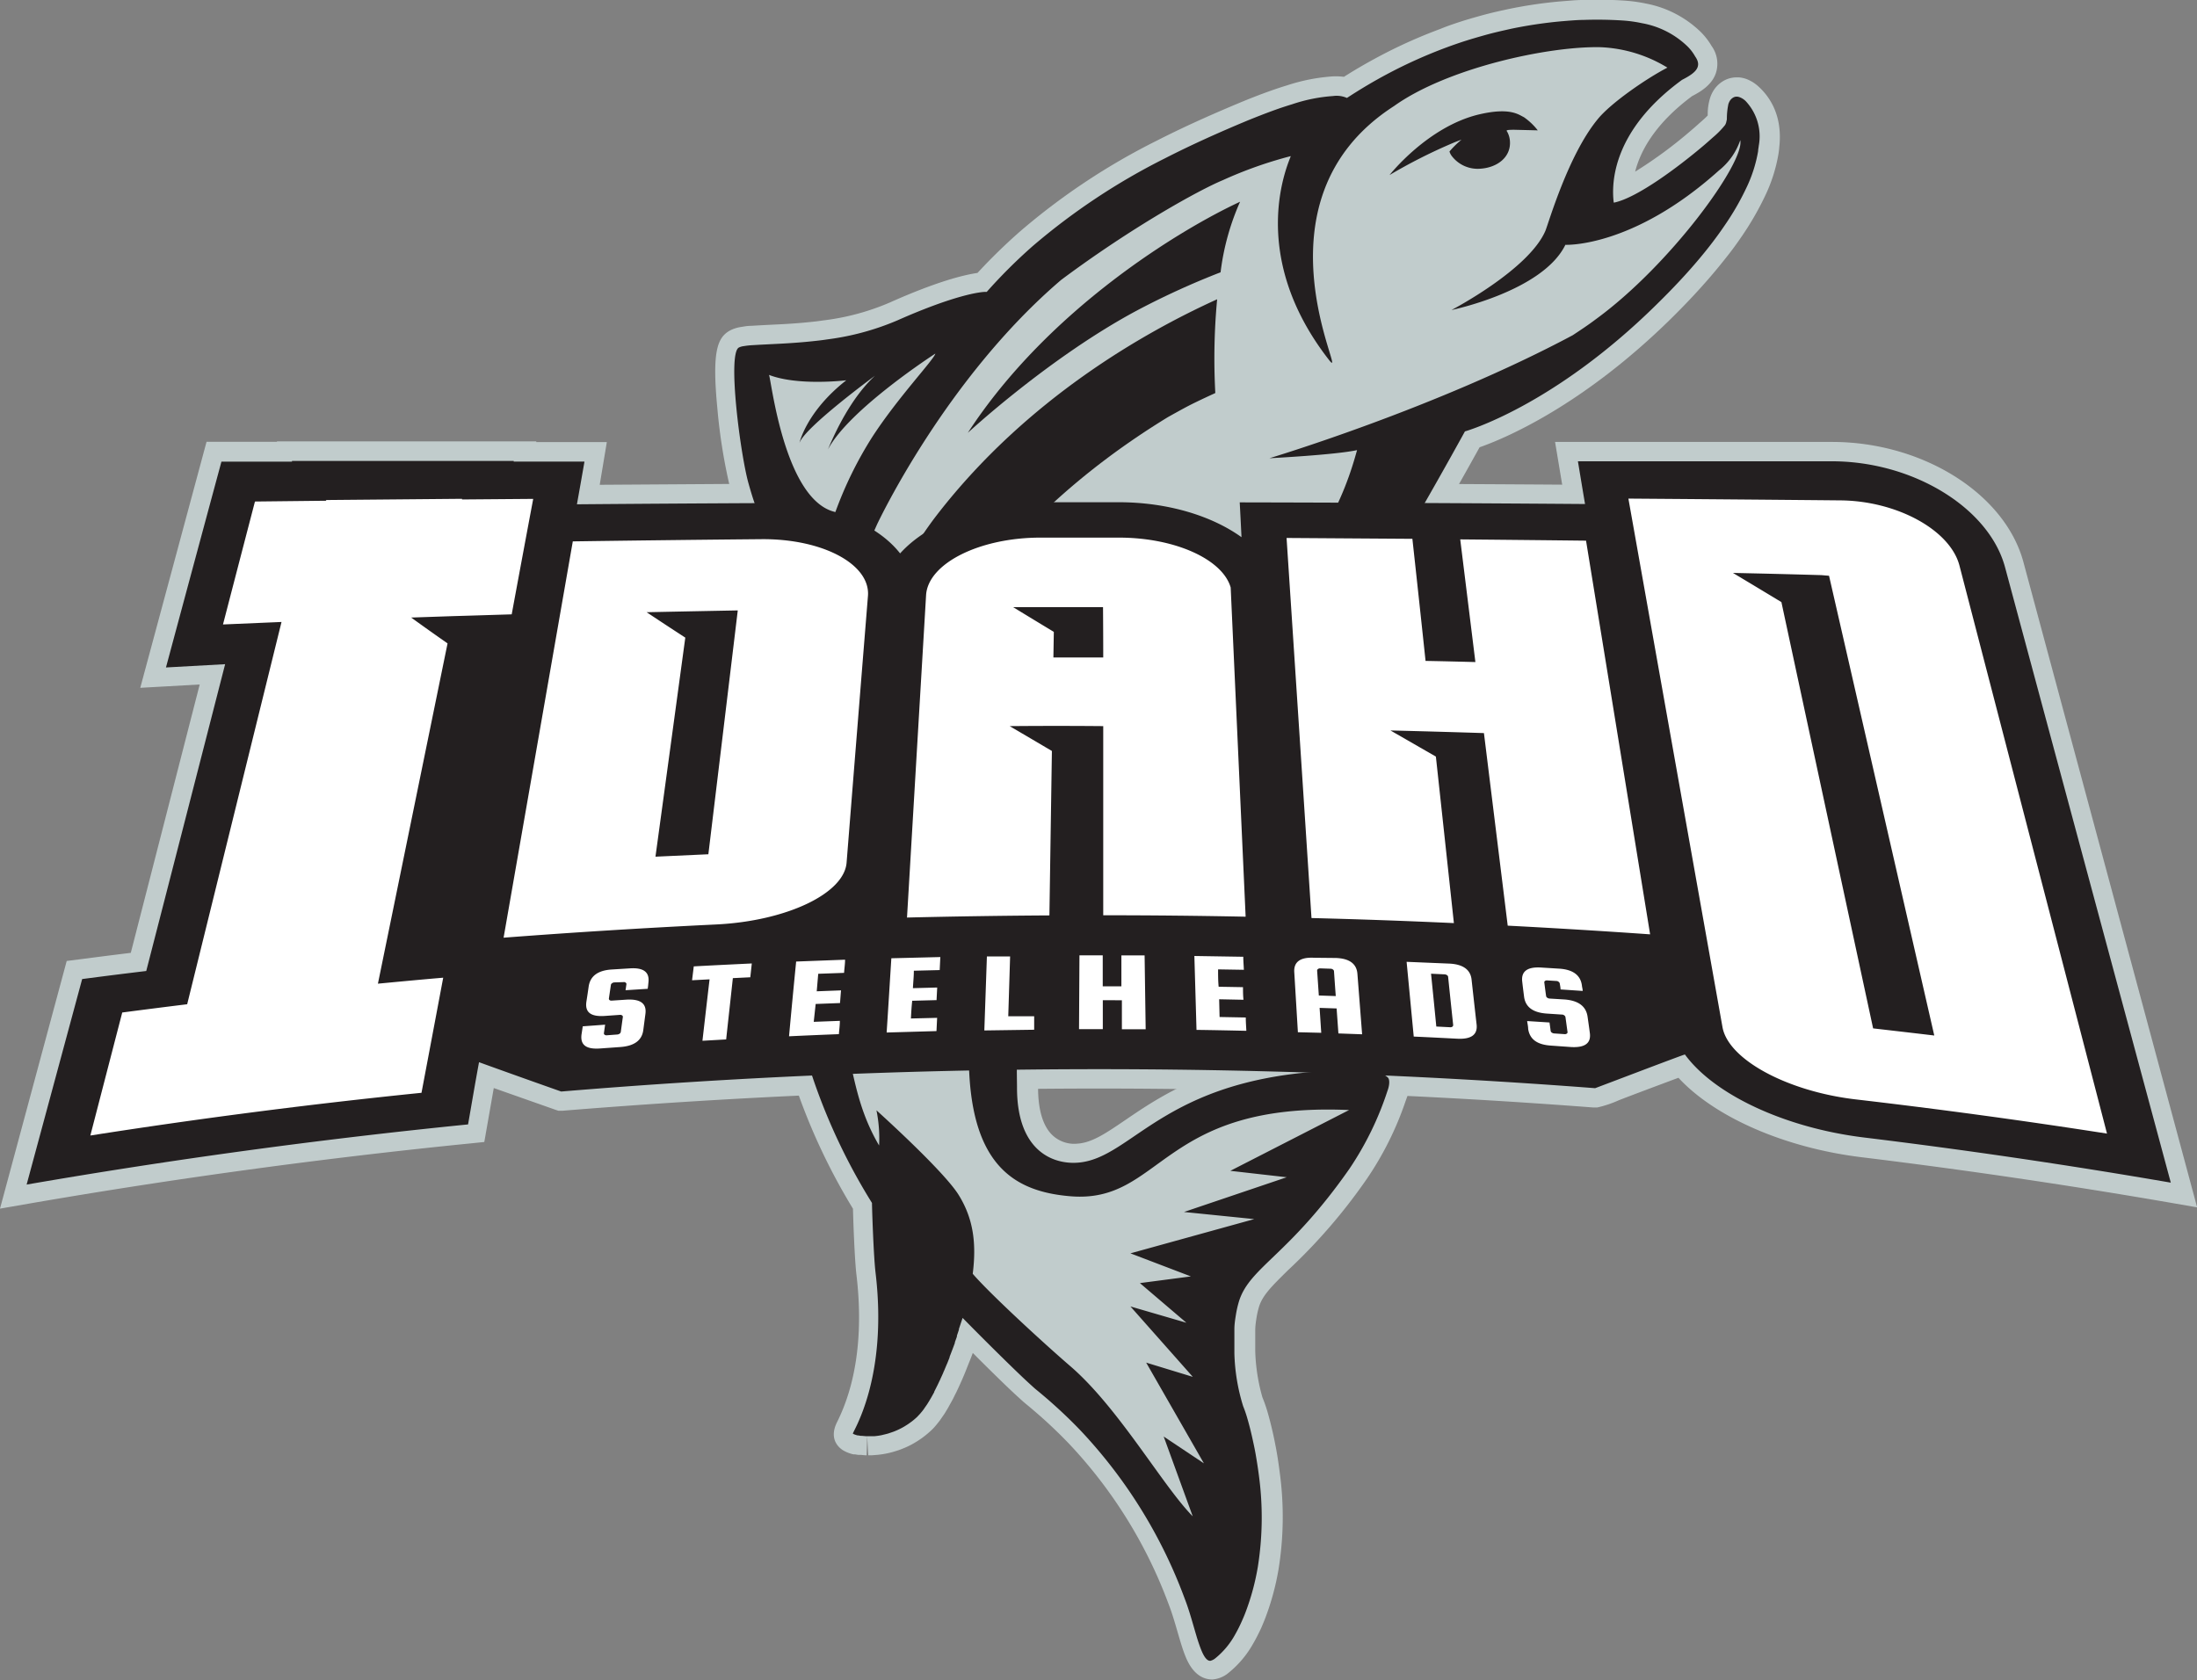
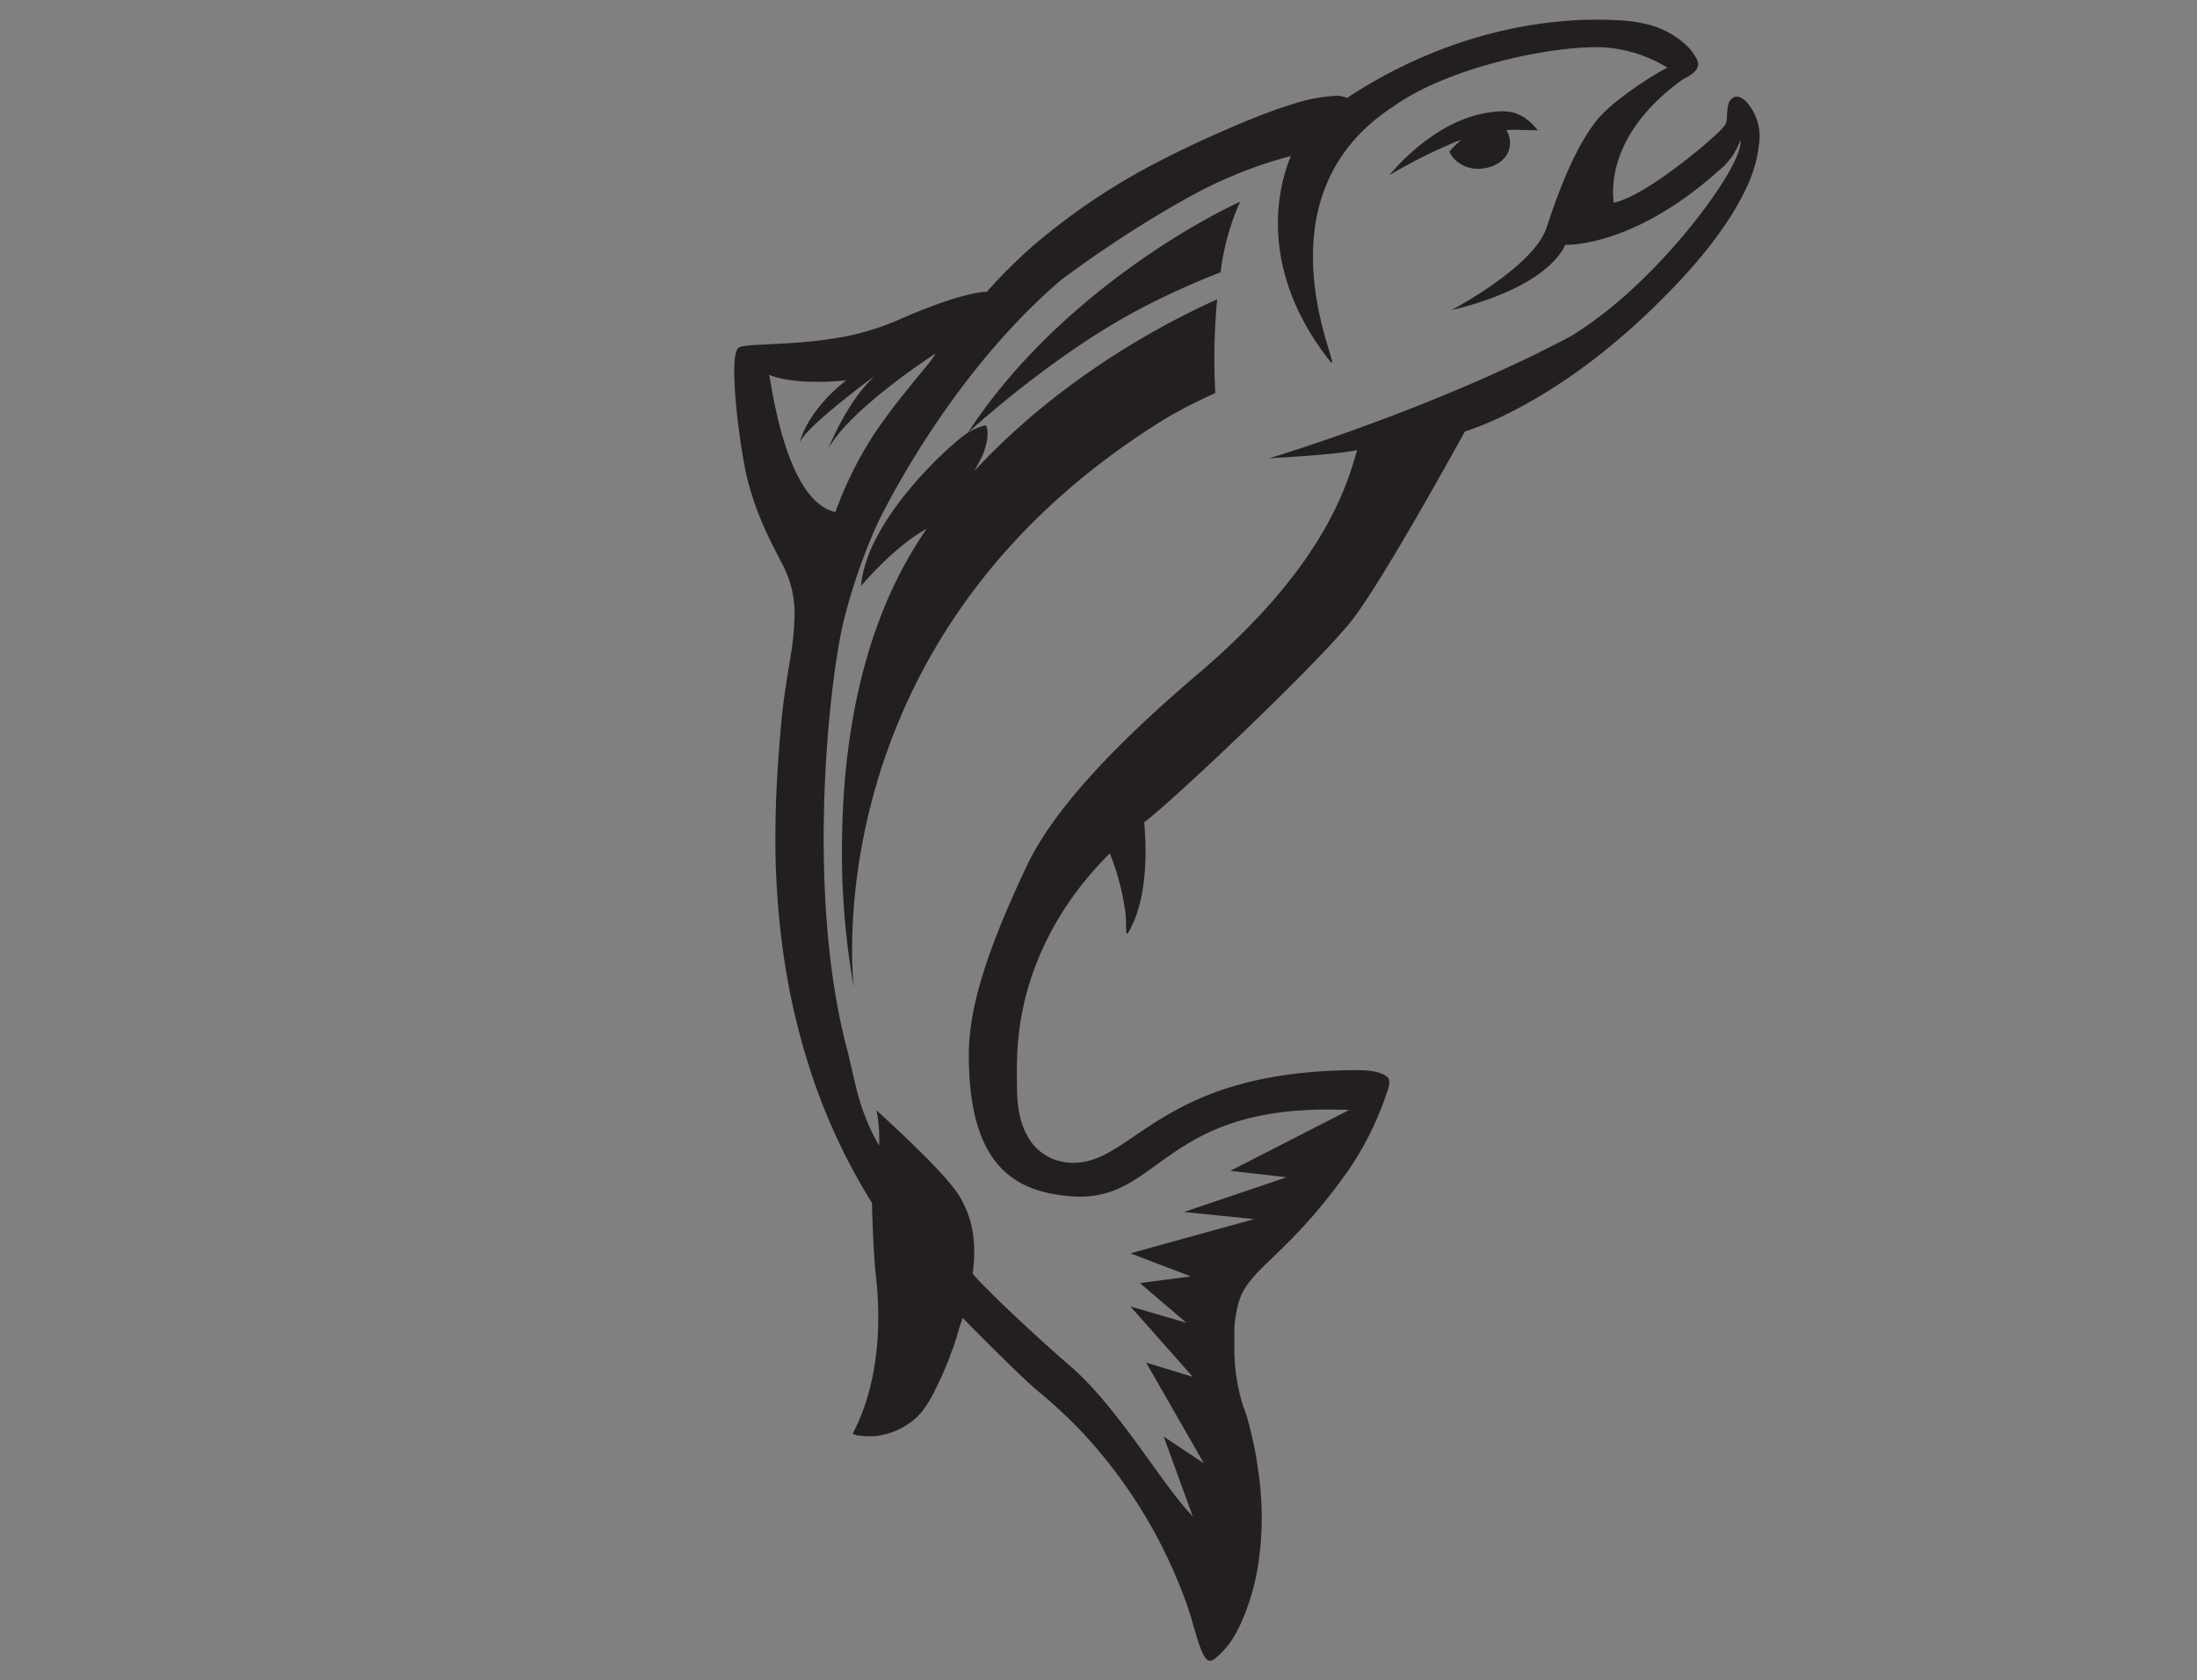
<svg xmlns="http://www.w3.org/2000/svg" id="Layer_1" data-name="Layer 1" viewBox="0 0 308.57 236">
  <rect x="0" y="0" width="308.57" height="236" fill="#808080" stroke="none" />
  <defs>
    <style>.cls-1{fill:#c1cccc}.cls-2{fill:#231f20}.cls-3{fill:#fff}</style>
  </defs>
-   <path d="M284.17 78.88c-2.63-9.58-14.18-16.8-26.85-16.8h-38.91l1 6c-15-.1-30.2-.17-45.28-.2h-2.84l.14 2.83a35.85 35.85 0 0 0-14.28-2.84h-10.92c-7.84 0-15 2.24-19.75 6.08-4.3-3.78-11.09-6-18.81-6h-.19l-23.25.15 1-6h-9.91V62H38.9v.06h-9.89L19.7 96.62l3.77-.21 4.58-.26-9.68 37.7c-2.4.29-4.8.6-7.19.91l-1.81.23L0 169.78l4.21-.73a877.48 877.48 0 0 1 61.75-8.42l2.06-.21 1.33-7.58 8.51 3 .56.19H79c24.93-2.03 50.29-3.12 75.29-3.12 23.09 0 46.46.9 69.45 2.66h.59a15.28 15.28 0 0 0 3-1c2-.78 6.12-2.32 8.41-3.17 5.11 5.53 14.88 9.82 25.64 11.15a886.59 886.59 0 0 1 43 6.32l4.21.73Z" class="cls-1" />
-   <path d="M247.02 12.19a5.3 5.3 0 0 0-1.68-1.07 4.06 4.06 0 0 0-1.1-.25h-.33a3.67 3.67 0 0 0-1.94.55 4.08 4.08 0 0 0-1.43 1.51 4.5 4.5 0 0 0-.35.81 7.76 7.76 0 0 0-.34 2.11v.37c-.19.2-.52.53-1.08 1-.37.34-.79.71-1.25 1.1a62.46 62.46 0 0 1-7.86 5.79c.73-2.89 2.78-6.73 8-10.61 1.13-.59 3-1.63 3.44-3.61a4.27 4.27 0 0 0-.72-3.45 9.5 9.5 0 0 0-1.5-1.94 15.07 15.07 0 0 0-7.7-4 21.85 21.85 0 0 0-3.1-.42 56 56 0 0 0-5.79-.08c-.71 0-1.43.06-2.17.12l-1.13.09a63.08 63.08 0 0 0-7.3 1.1l-1.28.28c-.87.2-1.75.42-2.64.67s-1.8.51-2.72.81-1.83.61-2.77 1a70.25 70.25 0 0 0-8.62 3.87c-1.65.88-3.3 1.83-4.9 2.85a9.59 9.59 0 0 0-1.56-.06 26.13 26.13 0 0 0-6.46 1.27c-.79.24-1.64.52-2.58.86-1.29.46-2.67 1-4.11 1.6-4.52 1.89-8.21 3.58-11.62 5.32a93.38 93.38 0 0 0-19.14 12.71 79.22 79.22 0 0 0-6 5.85c-1.89.27-5.71 1.2-12.35 4.17a33.86 33.86 0 0 1-9.07 2.47l-1.64.21c-1.38.15-2.83.27-4.57.36l-1.86.09-1.3.07-1 .06c-.56 0-1 .1-1.42.16a4.93 4.93 0 0 0-1.56.5c-1.78 1-2.54 2.94-1.76 11a77.61 77.61 0 0 0 1.8 11.16c.22.78.43 1.5.65 2.18a43.12 43.12 0 0 0 2.19 5.48c.22.48.47 1 .74 1.53l.86 1.69.48.94a12.14 12.14 0 0 1 1.46 6 42.33 42.33 0 0 1-.69 6.26l-.11.68c-.13.81-.26 1.64-.39 2.53-.09.57-.17 1.16-.26 1.78-.16 1.24-.32 2.55-.44 4-.31 3.36-.72 8.49-.79 14.09a117.49 117.49 0 0 0 1.27 19.57 100.85 100.85 0 0 0 4.43 17.91 86.82 86.82 0 0 0 7.84 16.56c.05 2.05.24 7.21.49 9.3.67 5.6.75 13.73-2.72 20.67-1.22 2.43.31 3.63.81 3.95a4.69 4.69 0 0 0 .84.4 4.75 4.75 0 0 0 .66.19h.22l.43.07h.28c.23 0 .48.05.76.06h.15l.07-2.72.16 2.72h.49l.65-.05a12.65 12.65 0 0 0 1.3-.18c.31-.06.62-.13.94-.22l.27-.08c.24-.07.48-.14.81-.26l.2-.08a11.57 11.57 0 0 0 1.94-.94l.31-.19c.24-.15.47-.31.77-.53l.21-.16c.32-.25.63-.51.94-.8s.41-.41.59-.62l.15-.18c.18-.22.36-.44.55-.7l.08-.12.45-.65.1-.15.48-.8.09-.17.4-.72.08-.14c.15-.28.29-.58.43-.86l.12-.23.41-.87.07-.16.35-.78.09-.21c.13-.3.26-.6.38-.91l.82-2.06.08-.22.13-.34c1.35 1.36 2.69 2.68 3.85 3.81s2.14 2.05 2.82 2.66c.3.28.56.5.75.66.54.44 1.08.9 1.6 1.35 1.6 1.38 3.11 2.83 4.52 4.3a66.41 66.41 0 0 1 14 22.61c.44 1.13.83 2.46 1.2 3.74l.34 1.16c.23.76.45 1.46.68 2.06.34.87 1.35 3.52 3.9 3.52a4 4 0 0 0 2.21-.89 14.15 14.15 0 0 0 3.49-4.12c.42-.72.81-1.49 1.18-2.3.18-.42.37-.87.55-1.34a36.46 36.46 0 0 0 1.85-6.81 46.24 46.24 0 0 0 .17-13.61c-.14-1.1-.3-2.2-.5-3.29-.1-.51-.19-1-.29-1.47-.26-1.25-.57-2.5-.88-3.59a20.2 20.2 0 0 0-.77-2.23 26.46 26.46 0 0 1-1-6.43v-3c0-.63.11-1.3.2-1.86a11.22 11.22 0 0 1 .36-1.51c.53-1.6 1.85-2.87 4-5a78.85 78.85 0 0 0 11.07-12.81 44.85 44.85 0 0 0 5.49-11l.2-.55c.27-.74 1-3.28-.72-4.83s-4.09-1.66-6-1.66c-18.58 0-27.16 5.84-32.84 9.71-2.72 1.85-4.68 3.19-6.73 3.32a4.45 4.45 0 0 1-3.59-1.26c-1.27-1.26-1.94-3.53-1.94-6.56v-1a38.06 38.06 0 0 1 6.09-22.44 42.31 42.31 0 0 1 3.07-4.19c.25 1.08.44 2.12.59 3a16.83 16.83 0 0 1 .13 2.08v1a2.83 2.83 0 0 0 2.79 2.56 3 3 0 0 0 2.11-.91 3.07 3.07 0 0 0 .38-.51c2.23-3.76 3.16-9.05 2.76-15.71 5.4-4.48 23.25-21.45 28.28-27.65 3.91-4.83 13.44-21.95 15.81-26.23 3.48-1.22 14.43-5.78 27-18.18 2.28-2.25 4.34-4.48 6.13-6.62.71-.85 1.37-1.68 2-2.49s1.19-1.61 1.72-2.38a41.37 41.37 0 0 0 3.21-5.56 22.15 22.15 0 0 0 1.92-6c.05-.31.09-.62.11-.93.49-4.38-1.3-7.03-2.88-8.48Z" class="cls-1" />
-   <path d="M135.93 60.8s11.52-10.67 23.88-17.25a110.22 110.22 0 0 1 11.62-5.3 34.77 34.77 0 0 1 2.74-9.91c-8.24 3.82-26.88 15.01-38.24 32.46ZM143.1 109.19c-1.5.8-14.18 11.76-15 21.51 0 0 .9-1.06 2.27-2.46 2.52-2.55 6.64-6.21 9.76-6.5 0 0 5-9.21 5.07-9.45.34-.86 1.05-2.94.43-4.16a8 8 0 0 0-2.53 1.06ZM131.72 72.17c-10.34 13.29-13.14 30.77-13.43 44.49a109.16 109.16 0 0 0 1.64 22.14s-6.32-49.39 44.11-80.21c0 0 2.16-1.21 3-1.64 1-.51 2.28-1.11 3.65-1.74-.08-1.55-.13-3.16-.13-4.8 0-2.94.14-5.75.39-8.37-10.25 4.65-26.66 13.96-39.23 30.13ZM203.58 21.28a2 2 0 0 0 .31.62 4.58 4.58 0 0 0 4 1.8c2.51-.16 4.41-1.73 4.17-4a3.07 3.07 0 0 0-.39-1.22c-.14-.18-.09-.23.77-.25h.25l3.29.08a9 9 0 0 0-1.95-1.85c-.75-.36-1.93-1.39-6.2-.41-7.29 1.68-12.67 8.54-12.67 8.54a74.44 74.44 0 0 1 8.85-4.48c.42-.18.84-.34 1.26-.49a13.36 13.36 0 0 0-1.69 1.66Z" class="cls-2" />
+   <path d="M135.93 60.8s11.52-10.67 23.88-17.25a110.22 110.22 0 0 1 11.62-5.3 34.77 34.77 0 0 1 2.74-9.91c-8.24 3.82-26.88 15.01-38.24 32.46Zc-1.5.8-14.18 11.76-15 21.51 0 0 .9-1.06 2.27-2.46 2.52-2.55 6.64-6.21 9.76-6.5 0 0 5-9.21 5.07-9.45.34-.86 1.05-2.94.43-4.16a8 8 0 0 0-2.53 1.06ZM131.72 72.17c-10.34 13.29-13.14 30.77-13.43 44.49a109.16 109.16 0 0 0 1.64 22.14s-6.32-49.39 44.11-80.21c0 0 2.16-1.21 3-1.64 1-.51 2.28-1.11 3.65-1.74-.08-1.55-.13-3.16-.13-4.8 0-2.94.14-5.75.39-8.37-10.25 4.65-26.66 13.96-39.23 30.13ZM203.58 21.28a2 2 0 0 0 .31.62 4.58 4.58 0 0 0 4 1.8c2.51-.16 4.41-1.73 4.17-4a3.07 3.07 0 0 0-.39-1.22c-.14-.18-.09-.23.77-.25h.25l3.29.08a9 9 0 0 0-1.95-1.85c-.75-.36-1.93-1.39-6.2-.41-7.29 1.68-12.67 8.54-12.67 8.54a74.44 74.44 0 0 1 8.85-4.48c.42-.18.84-.34 1.26-.49a13.36 13.36 0 0 0-1.69 1.66Z" class="cls-2" />
  <path d="M245.18 14.2a2.39 2.39 0 0 0-.81-.53 1.19 1.19 0 0 0-.36-.09.94.94 0 0 0-.62.15 1.34 1.34 0 0 0-.47.5 3 3 0 0 0-.16.36 9.94 9.94 0 0 0-.22 2c0 .13 0 .26-.05.38a1.58 1.58 0 0 1-.2.59 12.34 12.34 0 0 1-1.71 1.74c-.39.35-.83.74-1.31 1.15-3.54 3-9.28 7.3-12.52 8h-.1c-.36-2.88-.08-10.17 9.59-17.23 1.71-.88 2.95-1.75 1.84-3.3a6.29 6.29 0 0 0-1.12-1.45 12.28 12.28 0 0 0-6.33-3.21 18.77 18.77 0 0 0-2.72-.38 55.32 55.32 0 0 0-5.55-.08c-.67 0-1.37.06-2.08.11L219.2 3a62.17 62.17 0 0 0-7 1.05l-1.24.28c-.83.19-1.68.4-2.53.64s-1.72.49-2.6.77-1.77.59-2.66.92a68.32 68.32 0 0 0-8.29 3.72c-1.88 1-3.78 2.12-5.7 3.38a3.58 3.58 0 0 0-1.95-.27 22.91 22.91 0 0 0-5.73 1.15c-.75.23-1.56.49-2.45.81-1.19.43-2.51.94-4 1.55-3.66 1.53-7.52 3.24-11.43 5.24a91.53 91.53 0 0 0-18.59 12.34 73.87 73.87 0 0 0-6.44 6.42h-.16c-.76 0-4.32.43-12.38 4a37 37 0 0 1-9.81 2.67c-.58.09-1.15.16-1.72.22-1.69.19-3.29.3-4.72.38l-3.16.16-1 .06a9.69 9.69 0 0 0-1.16.13 2.11 2.11 0 0 0-.71.2c-1.63.89.23 15.07 1.35 19.05.21.75.41 1.43.62 2.09a43.48 43.48 0 0 0 2.06 5.15c.22.47.46 1 .72 1.48l.84 1.66c.15.3.31.6.48.92a14.86 14.86 0 0 1 1.76 7.27 43.25 43.25 0 0 1-.72 6.68c-.16 1-.33 2-.5 3.18-.08.56-.17 1.14-.25 1.74-.16 1.2-.31 2.48-.43 3.85-.38 4.26-.71 8.92-.78 13.89a115.82 115.82 0 0 0 1.24 19.12 97.27 97.27 0 0 0 4.31 17.42 84.65 84.65 0 0 0 8 16.66c0 .67.22 7.44.5 9.78 1.8 15.05-3.34 22.53-3.18 22.63a1.29 1.29 0 0 0 .31.14 2.36 2.36 0 0 0 .37.11h.13a1.72 1.72 0 0 0 .34.06h.15l.55.05a1.62 1.62 0 0 1 .22 0H122.78a9.93 9.93 0 0 0 1-.14l.74-.18.22-.06.56-.19.23-.08a9.9 9.9 0 0 0 1.54-.75l.22-.14a6.15 6.15 0 0 0 .56-.38l.22-.16c.25-.19.49-.4.73-.62l.44-.47.09-.11c.15-.17.29-.35.43-.54l.07-.11.39-.56.08-.13c.14-.22.28-.45.41-.68l.1-.17.4-.72v-.06c.13-.26.27-.53.4-.8a1.86 1.86 0 0 0 .1-.2l.39-.82c0-.06.05-.11.07-.16.11-.25.23-.5.34-.76 0-.06.05-.12.08-.19l.36-.86.09-.2.33-.83v-.08c.12-.3.23-.59.34-.88l.08-.21c.11-.29.22-.58.32-.86v-.09l.29-.81v-.13c.1-.28.19-.56.28-.83a.36.36 0 0 0 0-.11c.19-.55.36-1.08.52-1.55 2.33 2.37 4.88 4.91 6.9 6.87 1.12 1.09 2.08 2 2.75 2.6.26.24.48.44.64.57.57.46 1.12.93 1.67 1.4 1.64 1.43 3.21 2.91 4.7 4.48a69.5 69.5 0 0 1 14.53 23.51c.63 1.61 1.13 3.49 1.61 5.1.2.69.41 1.32.62 1.87.41 1.08.85 1.79 1.37 1.77a1.74 1.74 0 0 0 .72-.37 11.22 11.22 0 0 0 2.75-3.3 20 20 0 0 0 1-2c.17-.38.34-.78.5-1.21a33.58 33.58 0 0 0 1.7-6.3 44.19 44.19 0 0 0 .16-12.81c-.14-1.1-.31-2.15-.48-3.13-.09-.49-.18-.95-.28-1.4-.28-1.34-.57-2.5-.83-3.39a16.87 16.87 0 0 0-.63-1.86 27.3 27.3 0 0 1-1.23-7.42v-3.37c0-.75.12-1.47.23-2.15a14.38 14.38 0 0 1 .46-1.93c1.58-4.72 7-6.36 15.47-18.48a43.86 43.86 0 0 0 5.36-11c.22-.57.38-1.54 0-1.85-.75-.67-2.09-1-4.22-1-27 0-31.24 12.5-39.4 13-3.25.21-8.43-1.51-8.43-10.54 0-3.63-.75-13.45 6.51-24.88.19-.29.38-.59.58-.88a45.4 45.4 0 0 1 3.48-4.52c.76-.87 1.58-1.75 2.46-2.63a33.85 33.85 0 0 1 2.13 7.87c.21 1.31.14 2.72.2 3.27 0 .26.23.05.23.05 2.47-4.17 2.73-10.27 2.28-15.55l.62-.5c4.37-3.49 23.18-21.25 28.36-27.65 4.29-5.28 16.06-26.77 16.06-26.77s12.33-3.43 26.95-17.86q3.44-3.37 6-6.43c.68-.81 1.32-1.61 1.91-2.39s1.13-1.53 1.63-2.27a36.71 36.71 0 0 0 3-5.18 19.4 19.4 0 0 0 1.69-5.24c0-.26.07-.51.09-.76a7.23 7.23 0 0 0-1.84-6.27ZM108 52.66c4.09 1.59 10.86.76 10.86.76-5.64 4.42-6.58 8.82-6.58 8.82.69-2.18 10.61-9.46 10.61-9.46-3.36 3.11-5.63 8-6.61 10.37 2.94-5.64 15.09-13.48 15.09-13.48-.17.82-5.28 6.18-8.89 11.76a53.87 53.87 0 0 0-5.15 10.5C110.1 70.3 108.29 53 108 52.66Zm116.1-7.79c-1 .76-2.12 1.5-3.21 2.22-19.27 10.29-42.6 17.28-42.6 17.28s9.23-.47 12.31-1.14c-1.56 5.62-5.13 16.79-22.37 31.46-8.72 7.42-19.56 17.62-23.93 26.77-6.35 13.34-8.22 20.9-8.23 26.69 0 15.55 6.38 19.23 14.25 19.89 12.94 1.08 12.6-13.28 39.16-12.11l-16.68 8.54 7.92.9-14.43 4.88 9.87 1-17.39 4.81 8.49 3.24-7.16.94 6.53 5.57-7.86-2.29 8.76 9.89-6.55-2 8.11 14.15-5.65-3.77 4.08 11.21c-4.17-4.21-10.39-15.22-17.17-21.07-3.8-3.27-11.44-10.31-13.73-13 .52-4.13.15-7.68-2-11.11s-11.52-11.85-11.52-11.85a19.89 19.89 0 0 1 .37 4.94c-2.94-5-3.44-9.47-4.5-13.51-6-22.72-2.34-53.58-.25-61.05a80.39 80.39 0 0 1 4.47-12.7c.13-.26 9.61-20.47 25.85-34.33 10-7.46 19.41-12.64 22.68-14a58.58 58.58 0 0 1 9.57-3.39c-.25.82-6.34 13.6 5.36 28.62 3.12 4-11.74-22.21 9.14-35.65 7.49-5.35 21.65-8.43 29-8.27a19.56 19.56 0 0 1 9.4 2.87c-2.94 1.52-8 5-9.82 7.28-4.16 5.06-6.92 14.74-7.33 15.67-2.36 5.46-13.18 11.1-13.18 11.1s12.81-2.63 16-9.16c0 0 9.43.46 21.56-10.44a9.23 9.23 0 0 0 3-4.26c.66 3.09-9.81 17.54-20.32 25.18Z" class="cls-2" />
-   <path d="M257.17 64.8h-35.55c.33 2 .66 4 1 6q-24.24-.18-48.5-.23c.09 1.63.17 3.26.25 4.89-4.17-3-10.36-4.91-17.25-4.91h-10.83c-8.58 0-16 2.89-19.87 7.19-3.31-4.24-10.3-7.11-18.87-7.07q-13.26.06-26.52.17c.36-2 .71-4 1.06-6h-9.94v-.09H41.01v.1H31.1q-3.9 14.44-7.79 28.91l8.31-.46q-5.53 21.56-11.08 43.1-4.52.54-9 1.13l-7.8 28.87q30.81-5.33 62-8.45c.51-2.91 1-5.83 1.54-8.74q5.7 2.06 11.54 4.12a910.72 910.72 0 0 1 145.21-.47c.05 0 12.71-4.84 12.62-4.73 4.1 5.62 14 10.28 25.09 11.65q21.66 2.64 43.15 6.35-11.66-43.26-23.3-86.52c-2.3-8.37-13.05-14.86-24.42-14.81Z" class="cls-2" />
-   <path d="M258.47 70.29q-14.88-.14-29.76-.25 6.6 37.11 13.21 74.22c.79 4.59 9.15 9.05 18.66 10.17q17.73 2.06 35.35 4.81L275.2 79.42c-1.32-4.98-8.8-9.07-16.73-9.13Zm13.2 75.17q-4.31-.51-8.59-1-6.45-29.94-12.88-59.88-3.42-2.07-6.81-4.1 6.22.13 12.43.31l1.07.09ZM205.09 75.77 207.22 93c-2.34-.06-4.68-.12-7-.16q-.91-8.58-1.85-17.15l-17.67-.12q1.76 26.7 3.5 53.39 10 .25 20 .71-1.26-11.69-2.53-23.39l-6.38-3.67q6.57.16 13.13.37l3.34 27.05q10 .52 20 1.22l-9-55.3q-8.83-.1-17.67-.18ZM74.89 70.08l-10 .08v-.09l-19.08.17v.1l-10 .11q-2.25 8.63-4.49 17.27l8.22-.35-13.25 53.7q-4.56.56-9.12 1.16l-4.48 17.28q23.16-3.63 46.51-6 1.53-8.09 3.05-16.17c-3.06.26-6.11.55-9.17.84l9.78-47.8q-2.58-1.8-5.11-3.63l5.89-.2 2.39-.07 5.84-.18q1.5-8.13 3.02-16.22ZM106.91 75.74q-13.23.12-26.46.31l-9.72 55.67q14.93-1.14 29.9-1.86c9.77-.48 18-4.32 18.28-8.75q1.49-18.74 3-37.46c.28-4.43-6.42-7.99-15-7.91ZM99.49 120l-7.43.34q2.1-15.37 4.19-30.77c-1.83-1.19-3.63-2.37-5.43-3.57q6.31-.13 12.62-.25h.18q-2.06 17.12-4.13 34.25ZM157.14 75.52h-11c-8.58 0-15.78 3.63-16.07 8.06l-2.68 45.31q10-.24 20-.3l.35-23.1-5.93-3.49q6.57-.06 13.14 0v26.57q10 0 20 .2l-2.1-46.24c-1.13-3.95-7.79-7.01-15.71-7.01Zm-2.19 16.84h-7l.06-3.6a955.18 955.18 0 0 1-5.71-3.47h12.62c.02 2.35.03 4.71.03 7.07ZM90.97 138.9l-3.11.2.12-.84a.22.22 0 0 0-.1-.22.36.36 0 0 0-.3-.08l-1.29.04a.6.6 0 0 0-.33.12.34.34 0 0 0-.16.24c-.09.64-.19 1.27-.28 1.9a.24.24 0 0 0 .1.23.42.42 0 0 0 .3.07l2.11-.14c1.94-.1 2.81.56 2.62 2l-.3 2.28c-.19 1.45-1.27 2.24-3.24 2.38l-2.8.2c-2 .15-2.84-.5-2.63-2 .06-.37.11-.74.17-1.11l3.14-.23c-.06.39-.11.79-.17 1.19a.22.22 0 0 0 .1.22.41.41 0 0 0 .3.08l1.47-.11a.66.66 0 0 0 .34-.12.37.37 0 0 0 .16-.24c.1-.7.19-1.4.29-2.1a.23.23 0 0 0-.1-.22.48.48 0 0 0-.3-.08l-2.12.15c-2 .14-2.82-.52-2.6-2 .11-.71.22-1.42.32-2.14.22-1.46 1.29-2.25 3.21-2.38l2.58-.16c1.93-.13 2.79.54 2.6 2-.03.34-.06.61-.1.87ZM97.2 137.7l.24-1.95c2.72-.15 5.43-.28 8.15-.41l-.21 1.94-2.45.12c-.31 2.87-.63 5.74-.94 8.61l-3.33.19c.33-2.88.66-5.75 1-8.63ZM114.29 143.54l3.67-.14c0 .62-.09 1.25-.14 1.87-2.34.09-4.69.19-7 .3q.48-5.25 1-10.5l6.87-.26c0 .62-.1 1.23-.14 1.85l-3.63.13-.21 2.46 3.41-.13c-.05.59-.09 1.19-.14 1.78l-3.42.13ZM127.94 143.07l3.68-.09-.09 1.86-7 .2c.23-3.48.44-6.95.66-10.43l6.88-.17-.09 1.83-3.63.09c0 .82-.09 1.63-.13 2.45l3.41-.09-.09 1.77-3.42.09c-.09.83-.14 1.66-.18 2.49ZM141.61 142.76h3.64v1.89l-7 .1.36-10.39h3.26l-.26 8.4ZM154.89 140.5v4.07h-3.34l.06-10.37h3.27v4.35h2.62v-4.34h3.26l.15 10.37h-3.34v-4.07ZM171.29 142.86l3.68.07c0 .62.05 1.25.08 1.87-2.34-.05-4.69-.1-7-.13l-.3-10.38 6.87.11c0 .61.06 1.22.08 1.83l-3.62-.06c0 .81 0 1.62.08 2.44l3.42.06c0 .59 0 1.18.07 1.77l-3.42-.07ZM187.6 134.57c1.92.06 2.94.81 3.05 2.23l.66 8.49-3.33-.12c-.08-1.17-.17-2.34-.25-3.51l-2.39-.08c.08 1.17.15 2.34.23 3.5l-3.28-.08-.51-8.46c-.08-1.41.84-2.1 2.77-2Zm-2.37 5.27 2.38.08c-.09-1.17-.17-2.34-.25-3.5a.32.32 0 0 0-.15-.23.52.52 0 0 0-.32-.11l-1.47-.05a.5.5 0 0 0-.31.09.28.28 0 0 0-.12.22ZM203.56 135.36c1.93.09 3 .86 3.13 2.3.23 2.08.46 4.17.7 6.25.16 1.44-.75 2.1-2.72 2s-4.07-.21-6.11-.3l-1-10.5Zm.54 8.63q-.36-3.37-.71-6.77a.34.34 0 0 0-.16-.24.68.68 0 0 0-.32-.11l-1.92-.09q.38 3.72.74 7.42l1.95.1a.49.49 0 0 0 .31-.08.28.28 0 0 0 .11-.22ZM222.29 139.2l-3.11-.21c0-.28-.07-.56-.11-.84a.38.38 0 0 0-.16-.23.5.5 0 0 0-.33-.12l-1.28-.08a.44.44 0 0 0-.31.08.22.22 0 0 0-.09.22c.08.63.16 1.26.25 1.89a.34.34 0 0 0 .16.24.6.6 0 0 0 .33.12l2.11.13c1.94.15 3 .95 3.22 2.38.11.77.22 1.53.32 2.3.21 1.45-.67 2.11-2.63 2l-2.81-.2c-2-.13-3-.91-3.22-2.35 0-.37-.1-.74-.14-1.1l3.14.2c.05.39.11.79.16 1.18a.34.34 0 0 0 .16.24.63.63 0 0 0 .33.12l1.47.1a.44.44 0 0 0 .31-.08.22.22 0 0 0 .1-.22c-.1-.7-.19-1.4-.29-2.09a.37.37 0 0 0-.16-.24.52.52 0 0 0-.33-.12l-2.12-.14c-1.95-.13-3-.91-3.2-2.35-.09-.71-.18-1.41-.26-2.12-.18-1.44.69-2.11 2.61-2l2.58.16c1.92.12 3 .91 3.19 2.36.02.24.11.5.11.77Z" class="cls-3" />
</svg>